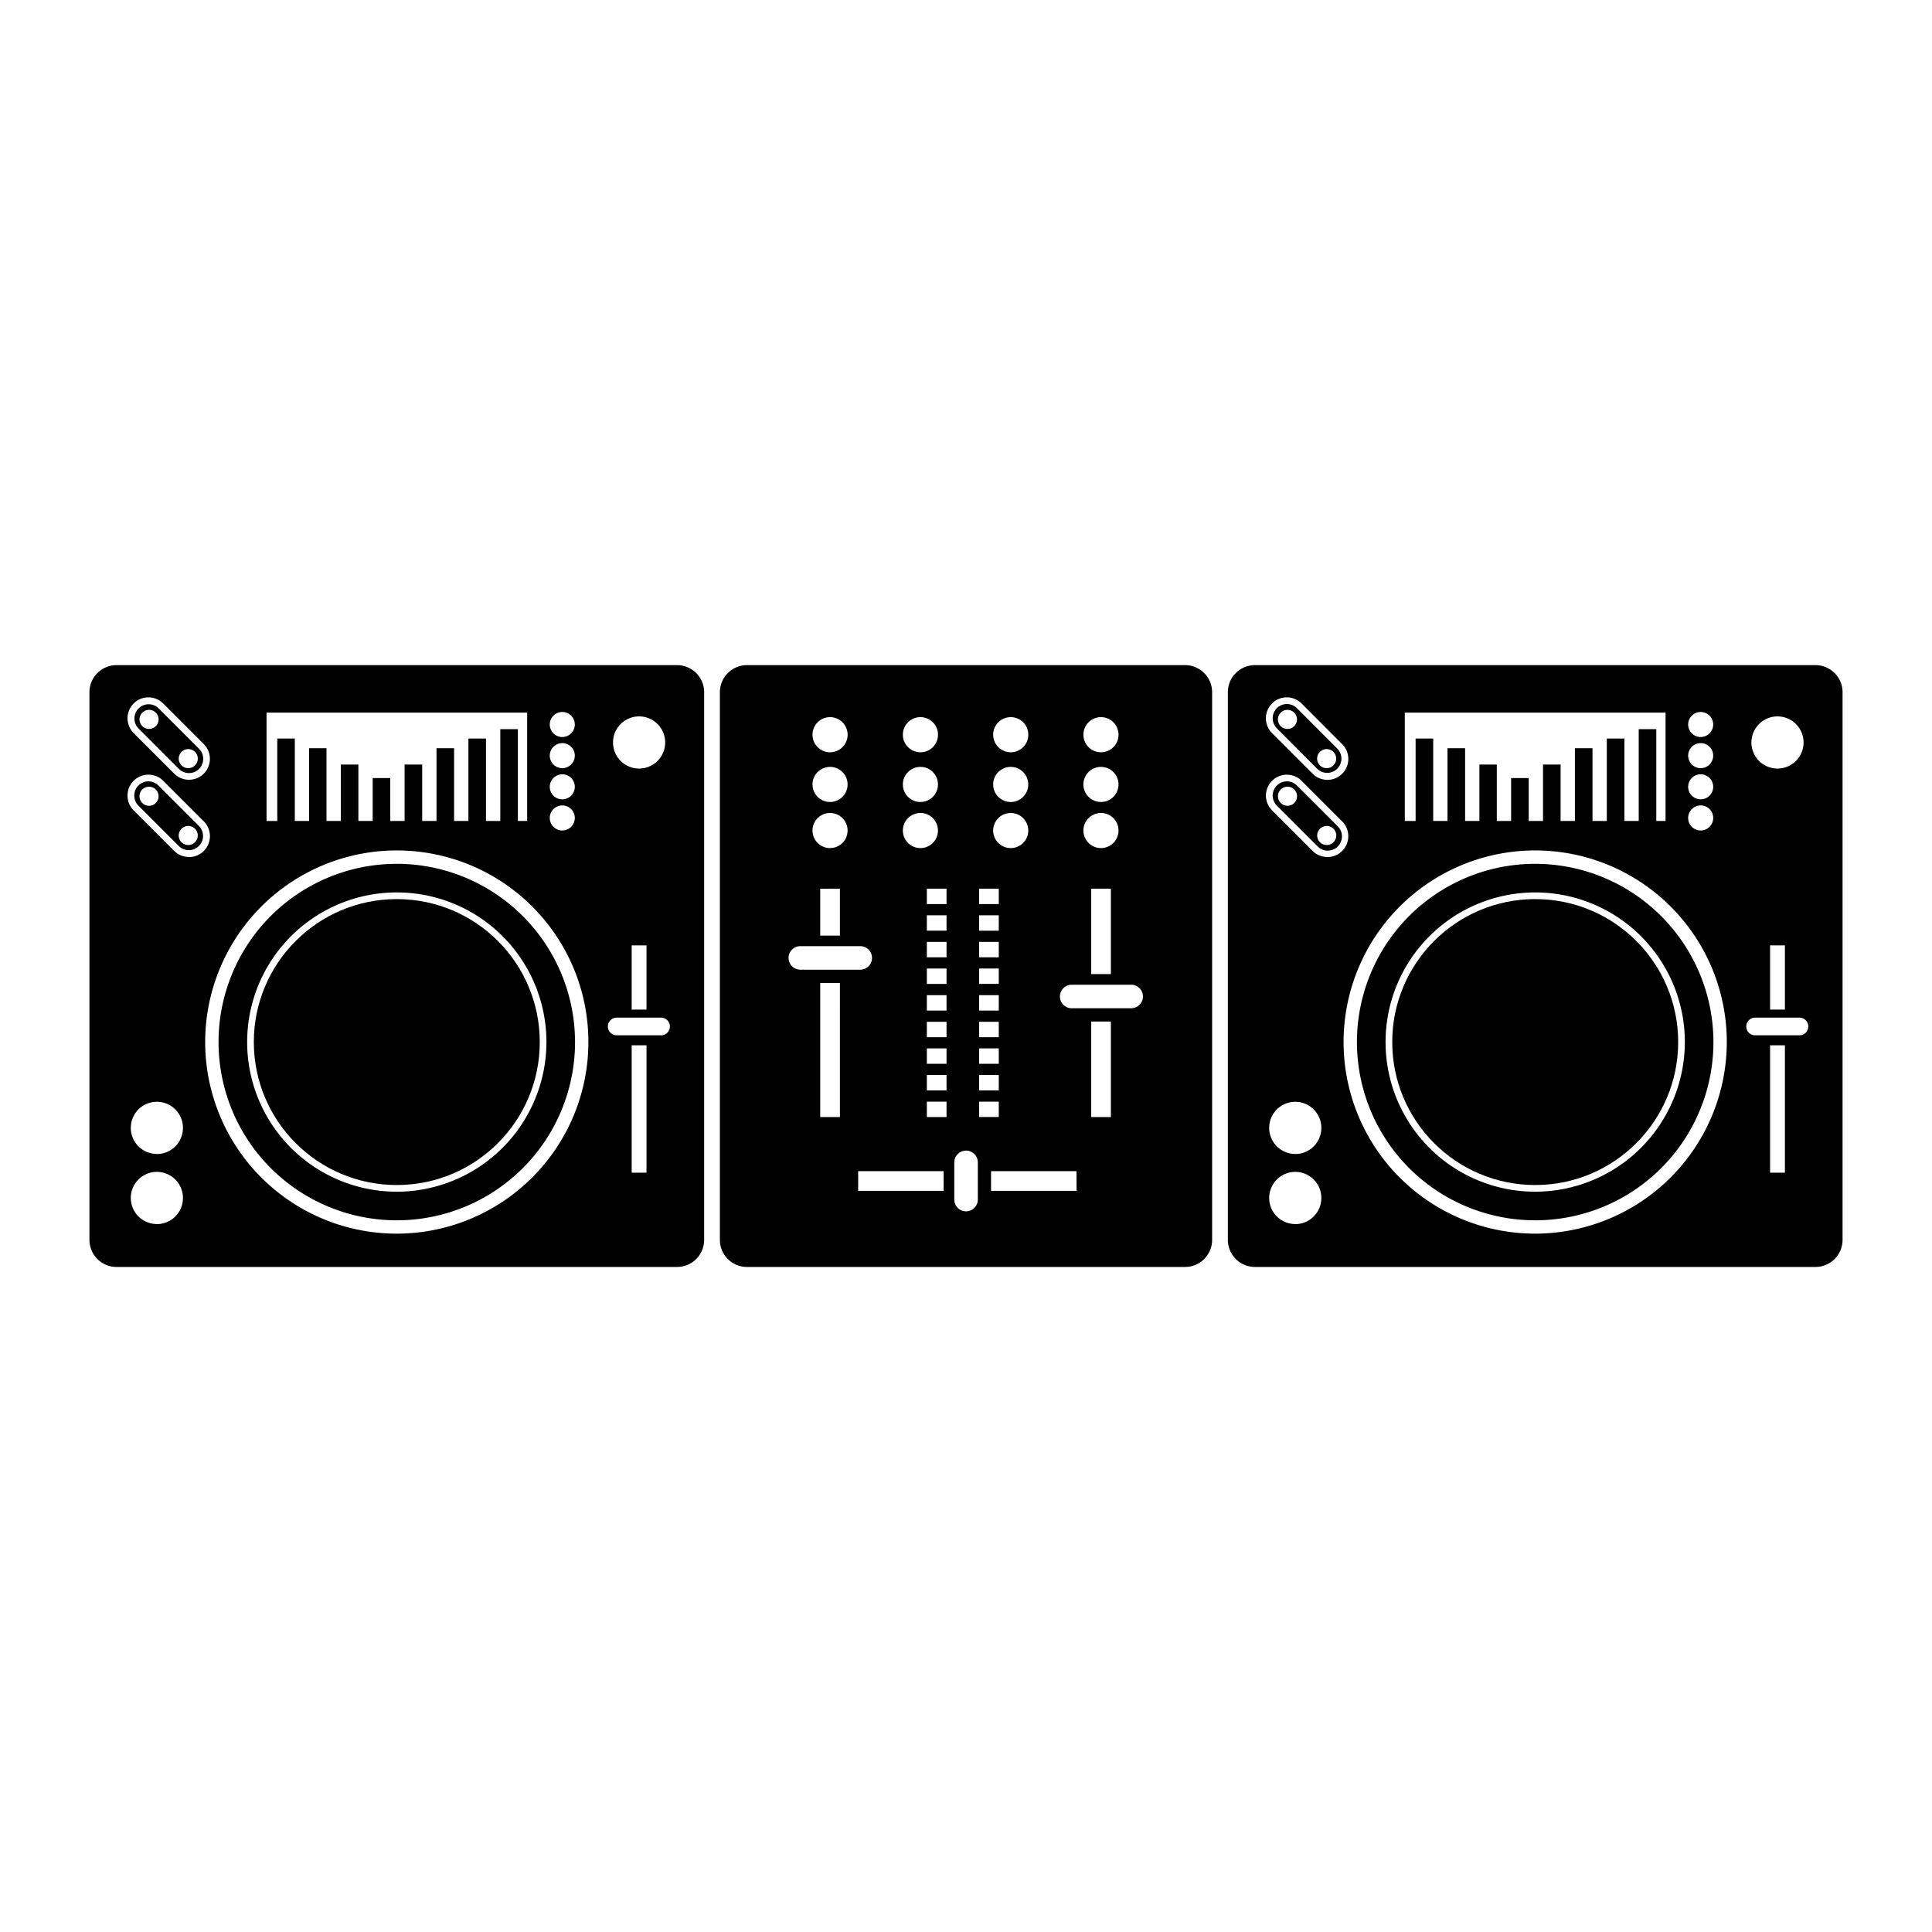
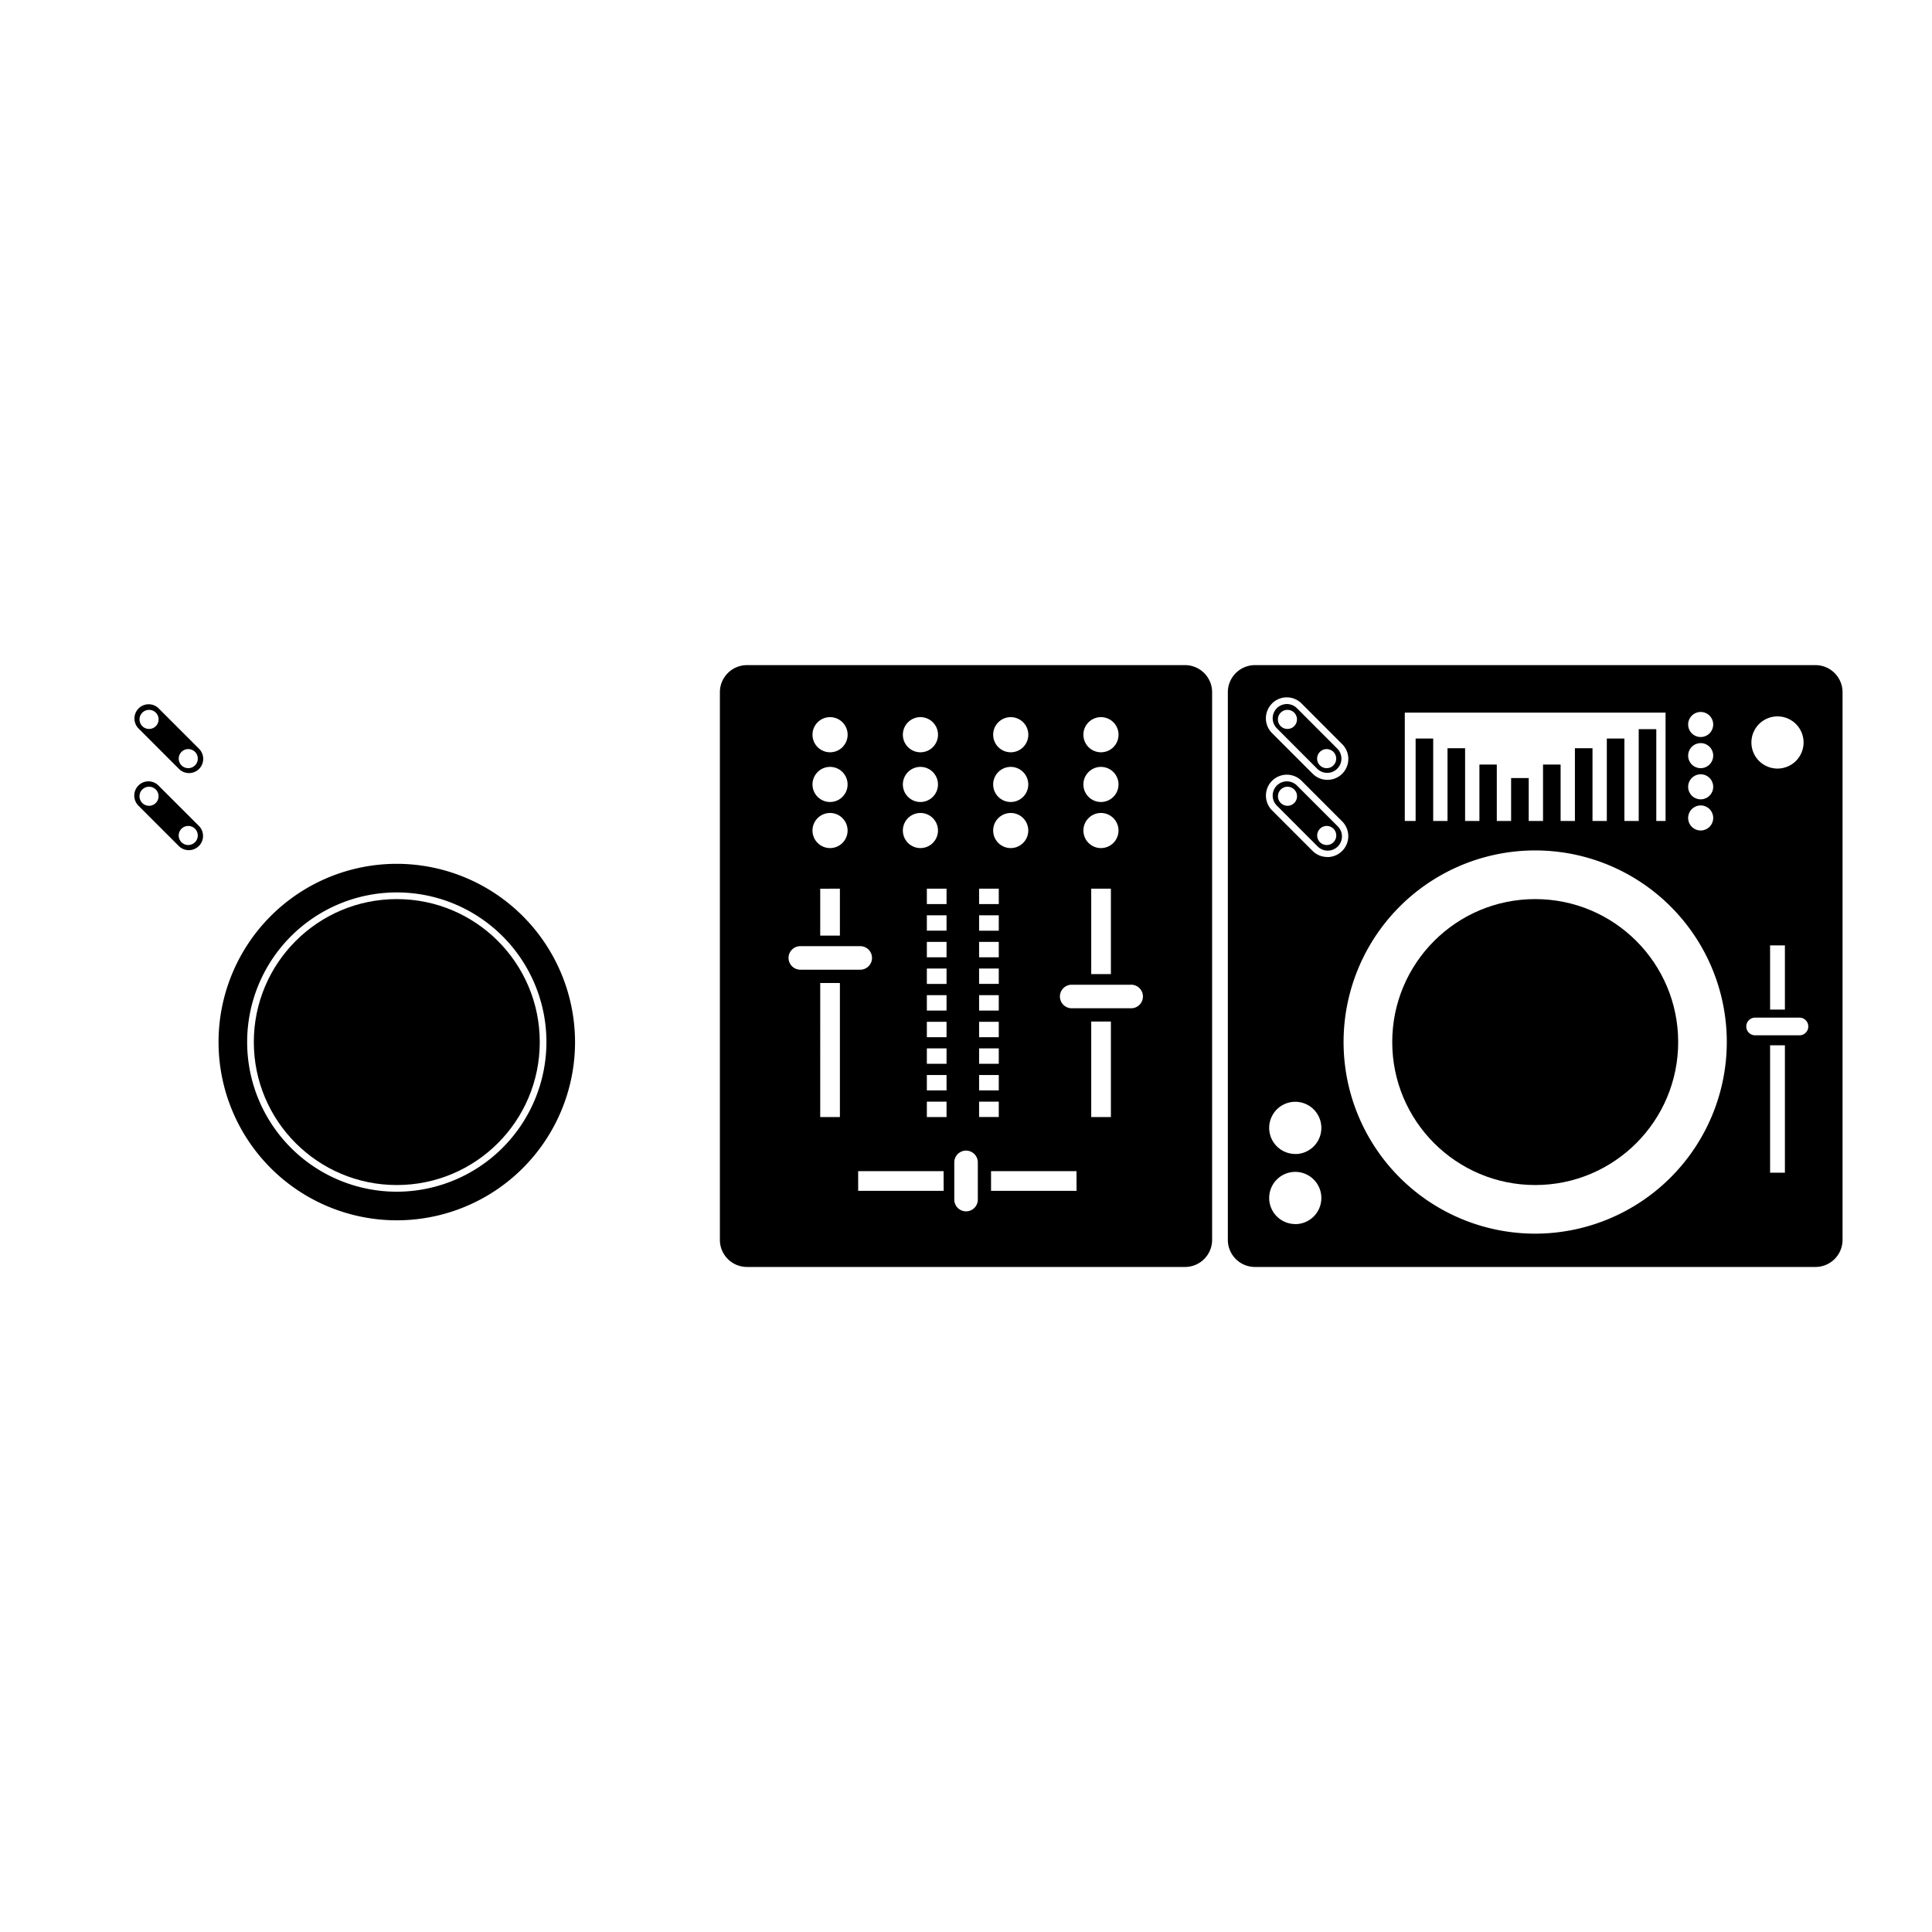
<svg xmlns="http://www.w3.org/2000/svg" viewBox="0 0 1080 1080">
  <g data-name="Layer 3" id="Layer_3">
    <path d="M725,439.11a7.94,7.94,0,0,0-11.23,11.24l22.69,22.7a7.95,7.95,0,1,0,11.24-11.24Zm-5.28,11.33a5.33,5.33,0,1,1,5.33-5.32A5.32,5.32,0,0,1,719.68,450.44Zm21.93,21.93a5.33,5.33,0,1,1,5.33-5.33A5.33,5.33,0,0,1,741.61,472.37Z" />
    <path d="M736.42,429.83a7.95,7.95,0,0,0,11.24-11.24L725,395.89a7.94,7.94,0,0,0-11.23,11.24Zm5.19-11.08a5.33,5.33,0,1,1-5.33,5.32A5.33,5.33,0,0,1,741.61,418.75Zm-21.93-21.93a5.33,5.33,0,1,1-5.32,5.33A5.33,5.33,0,0,1,719.68,396.82Z" />
-     <path d="M858.19,482.88a99.64,99.64,0,1,0,99.63,99.64A99.76,99.76,0,0,0,858.19,482.88Zm0,183.29a83.65,83.65,0,1,1,83.65-83.65A83.74,83.74,0,0,1,858.19,666.17Z" />
    <circle r="79.92" cy="582.52" cx="858.19" />
    <path d="M1014.85,371.81H701.52A15.16,15.16,0,0,0,686.37,387v306.1a15.16,15.16,0,0,0,15.15,15.14h313.33A15.16,15.16,0,0,0,1030,693.05V387A15.16,15.16,0,0,0,1014.85,371.81Zm-21.22,28.66a14.58,14.58,0,1,1-14.58,14.58A14.58,14.58,0,0,1,993.63,400.47Zm4.14,128v35.9h-8.28v-35.9ZM950.69,398a7,7,0,1,1-7,7A7,7,0,0,1,950.69,398Zm0,17.41a7,7,0,1,1-7,7A7,7,0,0,1,950.69,415.42Zm0,17.42a7,7,0,1,1-7,7A7,7,0,0,1,950.69,432.84Zm0,17.41a7,7,0,1,1-7,7A7,7,0,0,1,950.69,450.25Zm-19.63-51.89v60.58h-5.18V407.62h-9.83v51.31h-8V412.86h-9.83v46.08h-8V418.26h-9.83v40.68h-8V427.38h-9.83v31.56h-8v-24h-9.84v24h-8V427.38H827v31.56h-8V418.26h-9.83v40.68h-8V412.86h-9.83v46.08h-6.05V398.36Zm-220-5.1a11.67,11.67,0,0,1,16.52,0L750.3,416a11.68,11.68,0,0,1-16.52,16.52l-22.69-22.7A11.67,11.67,0,0,1,711.09,393.26Zm13,291a14.58,14.58,0,1,1,14.58-14.58A14.58,14.58,0,0,1,724.11,684.29Zm0-39.18a14.58,14.58,0,1,1,14.58-14.58A14.58,14.58,0,0,1,724.11,645.11Zm17.93-166a11.64,11.64,0,0,1-8.26-3.42L711.09,453a11.68,11.68,0,0,1,16.52-16.52l22.69,22.7A11.69,11.69,0,0,1,742,479.11ZM858.19,689.62a107.11,107.11,0,1,1,107.1-107.1A107.22,107.22,0,0,1,858.19,689.62Zm139.58-34.07h-8.28V584.33h8.28Zm8.35-76.81h-25a4.94,4.94,0,1,1,0-9.88h25a4.95,4.95,0,0,1,0,9.89Z" />
    <path d="M88.59,439.11a7.93,7.93,0,0,0-11.23,0,8,8,0,0,0,0,11.24l22.7,22.7a7.95,7.95,0,0,0,11.24-11.24Zm-5.28,11.33a5.33,5.33,0,1,1,5.33-5.32A5.33,5.33,0,0,1,83.31,450.44Zm21.93,21.93a5.33,5.33,0,1,1,5.32-5.33A5.33,5.33,0,0,1,105.24,472.37Z" />
    <path d="M100.05,429.83a7.94,7.94,0,0,0,11.24,0,8,8,0,0,0,0-11.24l-22.7-22.7a7.95,7.95,0,0,0-11.24,11.24Zm5.19-11.08a5.33,5.33,0,1,1-5.33,5.32A5.32,5.32,0,0,1,105.24,418.75ZM83.31,396.82A5.33,5.33,0,1,1,78,402.15,5.33,5.33,0,0,1,83.31,396.82Z" />
    <path d="M221.81,482.88a99.64,99.64,0,1,0,99.64,99.64A99.75,99.75,0,0,0,221.81,482.88Zm0,183.29a83.65,83.65,0,1,1,83.65-83.65A83.75,83.75,0,0,1,221.81,666.17Z" />
    <circle r="79.92" cy="582.52" cx="221.81" />
-     <path d="M378.48,371.81H65.15A15.16,15.16,0,0,0,50,387v306.1a15.16,15.16,0,0,0,15.15,15.14H378.48a15.16,15.16,0,0,0,15.15-15.14V387A15.16,15.16,0,0,0,378.48,371.81Zm-21.22,28.66a14.58,14.58,0,1,1-14.58,14.58A14.58,14.58,0,0,1,357.26,400.47Zm4.14,128v35.9h-8.28v-35.9ZM314.32,398a7,7,0,1,1-7,7A7,7,0,0,1,314.32,398Zm0,17.41a7,7,0,1,1-7,7A7,7,0,0,1,314.32,415.42Zm0,17.42a7,7,0,1,1-7,7A7,7,0,0,1,314.32,432.84Zm0,17.41a7,7,0,1,1-7,7A7,7,0,0,1,314.32,450.25Zm-19.63-51.89v60.58H289.5V407.62h-9.83v51.31h-8V412.86h-9.83v46.08h-8V418.26h-9.83v40.68h-8V427.38h-9.84v31.56h-8v-24h-9.83v24h-8V427.38h-9.83v31.56h-8V418.26H172.8v40.68h-8V412.86H155v46.08h-6V398.36Zm-220-5.1a11.67,11.67,0,0,1,16.52,0l22.7,22.7a11.68,11.68,0,0,1-8.27,19.94,11.55,11.55,0,0,1-8.25-3.42l-22.7-22.7A11.69,11.69,0,0,1,74.71,393.26Zm13,291a14.58,14.58,0,1,1,14.58-14.58A14.58,14.58,0,0,1,87.74,684.29Zm0-39.18a14.58,14.58,0,1,1,14.58-14.58A14.58,14.58,0,0,1,87.74,645.11Zm17.92-166a11.6,11.6,0,0,1-8.25-3.42L74.71,453A11.68,11.68,0,0,1,83,433.05a11.57,11.57,0,0,1,8.25,3.42l22.7,22.7a11.69,11.69,0,0,1-8.27,19.94ZM221.81,689.62a107.11,107.11,0,1,1,107.11-107.1A107.22,107.22,0,0,1,221.81,689.62ZM361.4,655.55h-8.28V584.33h8.28Zm8.35-76.81h-25a4.94,4.94,0,0,1,0-9.88h25a4.95,4.95,0,0,1,0,9.89Z" />
    <path d="M662.44,371.81H417.56A15.15,15.15,0,0,0,402.42,387v306.1a15.15,15.15,0,0,0,15.14,15.14H662.44a15.15,15.15,0,0,0,15.14-15.14V387A15.15,15.15,0,0,0,662.44,371.81Zm-47,29.08a9.82,9.82,0,1,1-9.81,9.81A9.81,9.81,0,0,1,615.45,400.89Zm0,27.81a9.81,9.81,0,1,1-9.81,9.81A9.81,9.81,0,0,1,615.45,428.7Zm0,25.76a9.81,9.81,0,1,1-9.81,9.81A9.81,9.81,0,0,1,615.45,454.46ZM621,496.77v47.76h-11V496.77Zm-56-95.88a9.82,9.82,0,1,1-9.81,9.81A9.81,9.81,0,0,1,565,400.89Zm0,27.81a9.81,9.81,0,1,1-9.81,9.81A9.81,9.81,0,0,1,565,428.7Zm0,25.76a9.81,9.81,0,1,1-9.81,9.81A9.81,9.81,0,0,1,565,454.46Zm-17.68,42.31h11v8.61h-11Zm0,14.88h11v8.61h-11Zm0,14.88h11v8.61h-11Zm0,14.88h11V550h-11Zm0,14.88h11v8.62h-11Zm0,14.89h11v8.61h-11Zm0,14.88h11v8.61h-11Zm0,14.88h11v8.61h-11Zm-32.8-200.05a9.82,9.82,0,1,1-9.81,9.81A9.81,9.81,0,0,1,514.49,400.89Zm0,27.81a9.81,9.81,0,1,1-9.81,9.81A9.81,9.81,0,0,1,514.49,428.7Zm0,25.76a9.81,9.81,0,1,1-9.81,9.81A9.81,9.81,0,0,1,514.49,454.46ZM464,400.89a9.82,9.82,0,1,1-9.81,9.81A9.81,9.81,0,0,1,464,400.89Zm0,27.81a9.81,9.81,0,1,1-9.81,9.81A9.81,9.81,0,0,1,464,428.7Zm0,25.76a9.81,9.81,0,1,1-9.81,9.81A9.81,9.81,0,0,1,464,454.46Zm5.51,42.31V523h-11v-26.2Zm-28.71,38.72a6.58,6.58,0,0,1,6.58-6.58h33.24a6.58,6.58,0,1,1,0,13.15H447.39A6.58,6.58,0,0,1,440.81,535.49Zm28.71,88.94h-11V549.5h11Zm58,41.26H479.72v-11h47.76Zm1.61-41.26h-11v-8.61h11Zm0-14.88h-11v-8.61h11Zm0-14.88h-11v-8.61h11Zm0-14.88h-11v-8.61h11Zm0-14.88h-11v-8.62h11Zm0-14.89h-11v-8.61h11Zm0-14.88h-11v-8.61h11Zm0-14.88h-11v-8.61h11Zm0-14.88h-11v-8.61h11Zm17.49,165.19a6.58,6.58,0,1,1-13.16,0V649.78a6.58,6.58,0,0,1,13.16,0Zm.71-54.75h11v8.61h-11Zm54.49,49.87H554v-11h47.76ZM621,624.43h-11V571.06h11Zm11.11-60.81H598.83a6.58,6.58,0,0,1,0-13.15h33.24a6.58,6.58,0,1,1,0,13.15Z" />
  </g>
</svg>